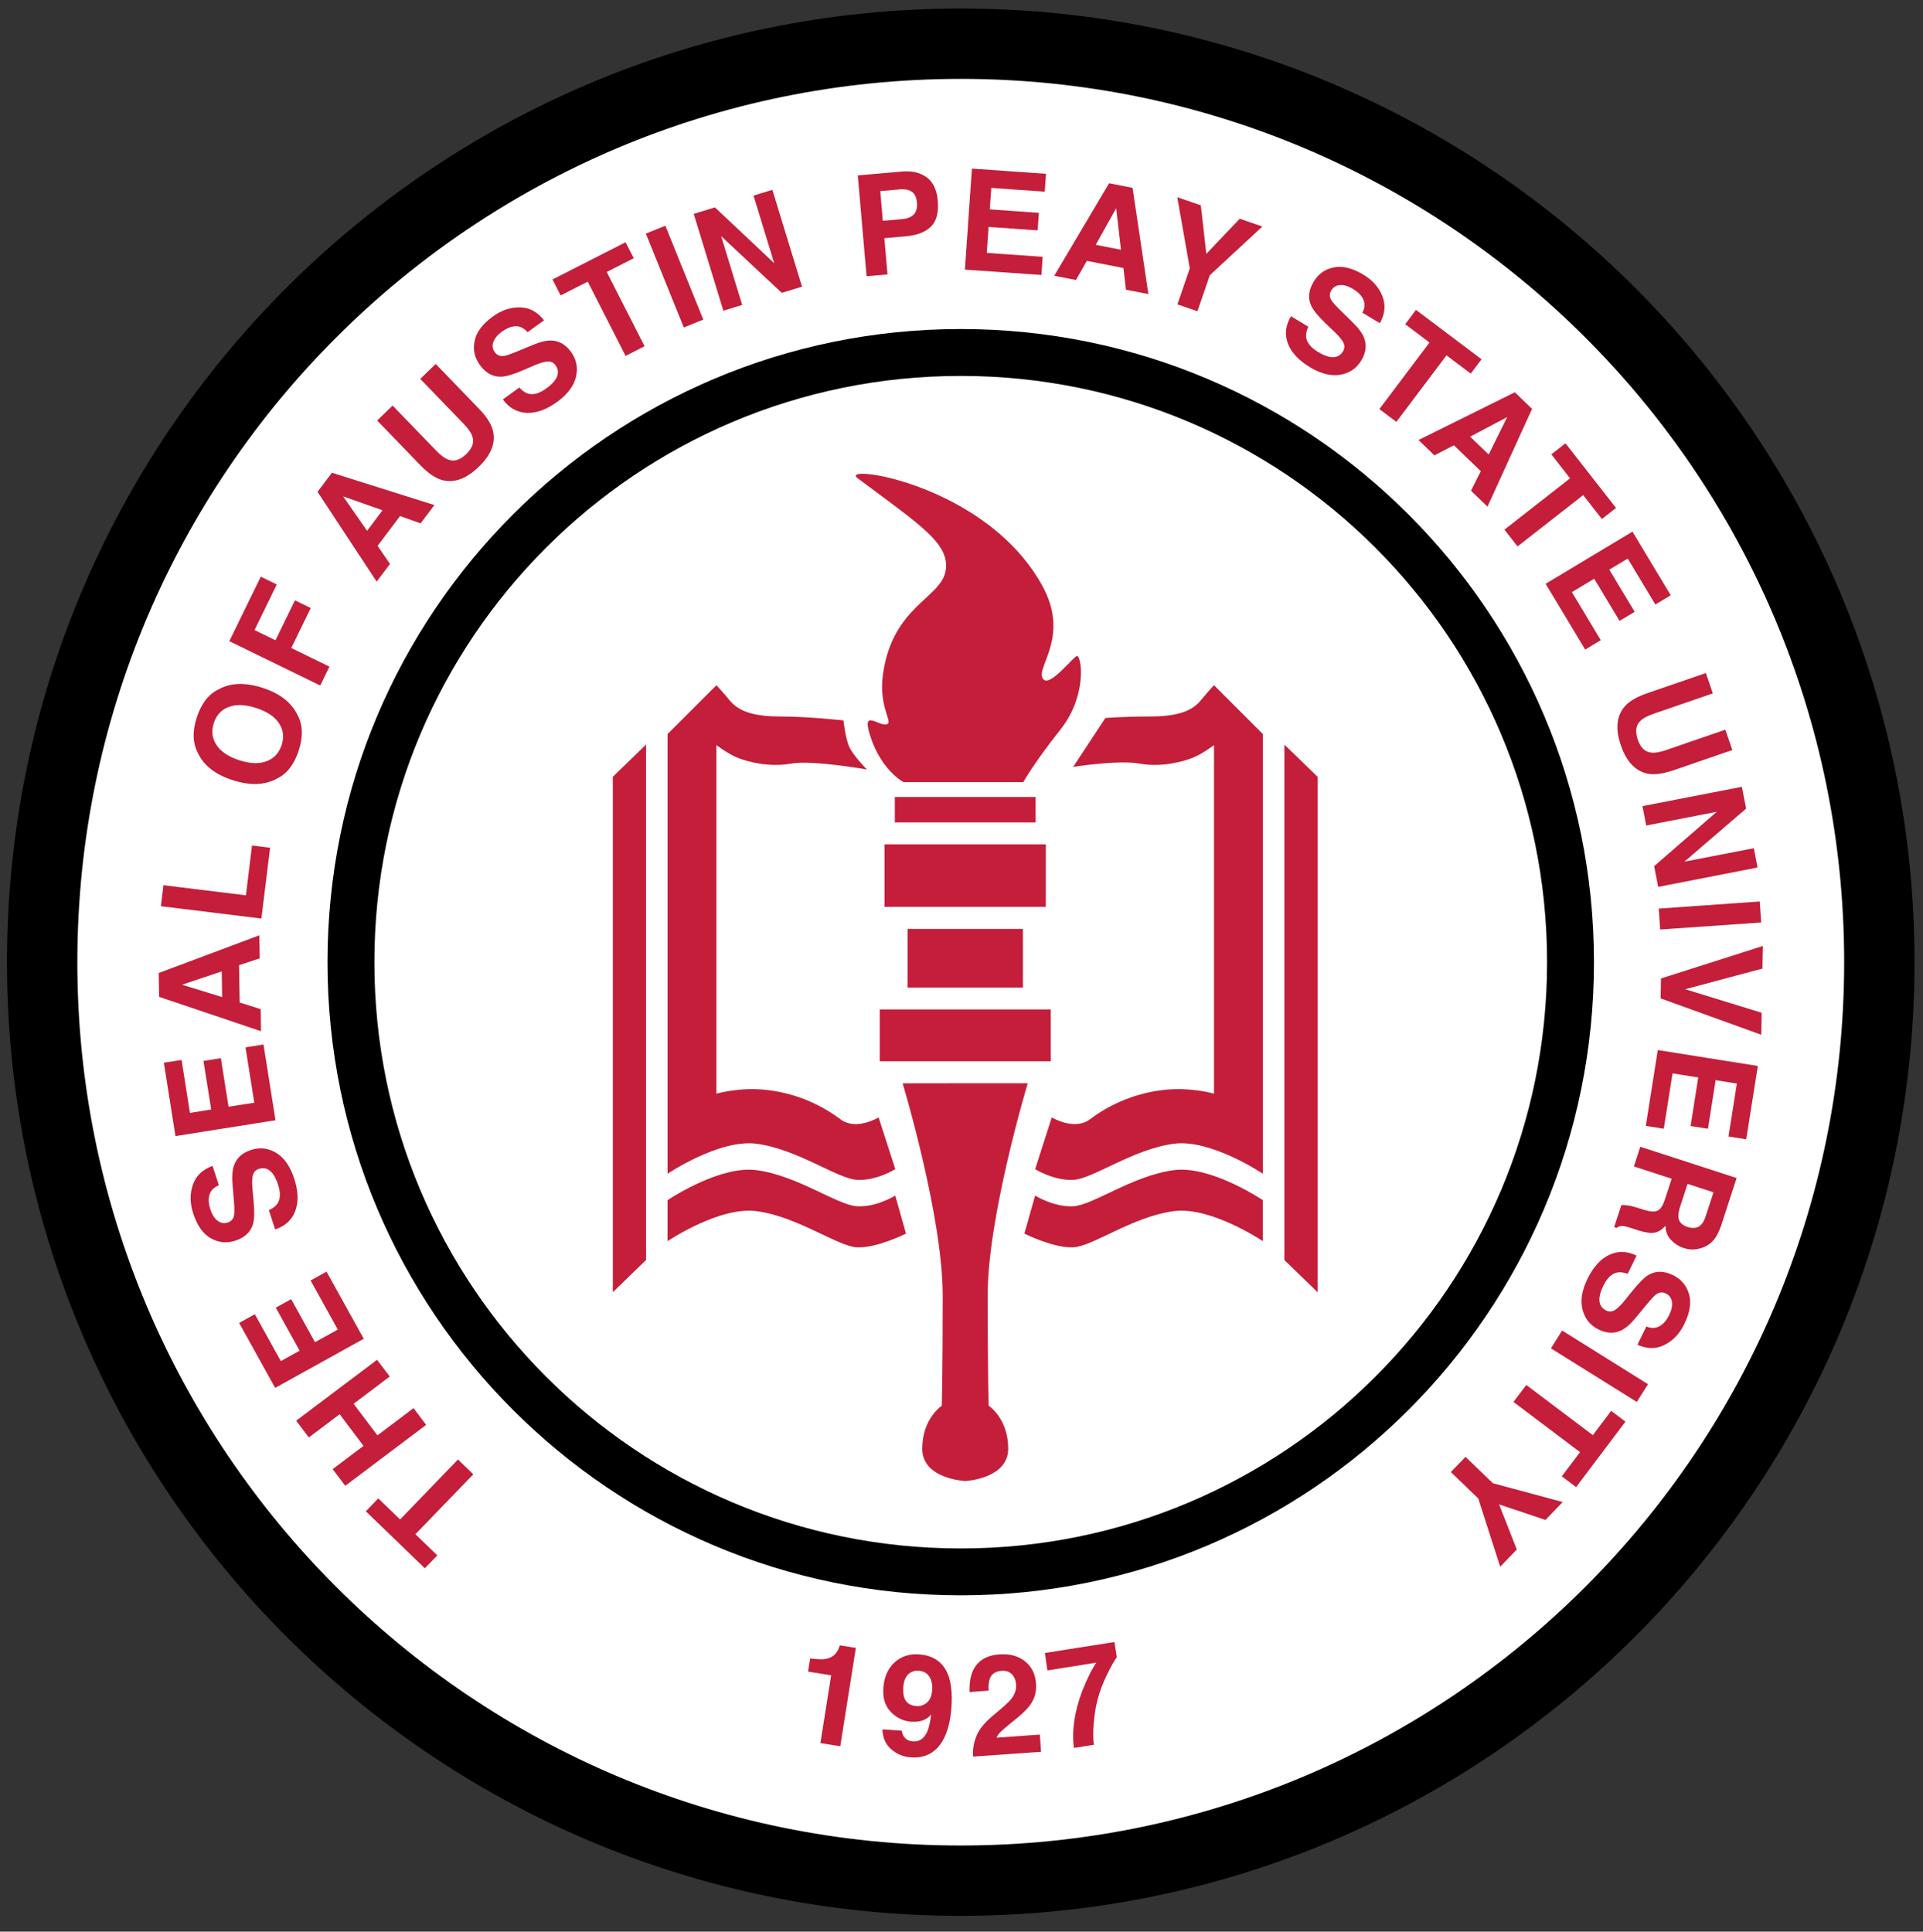
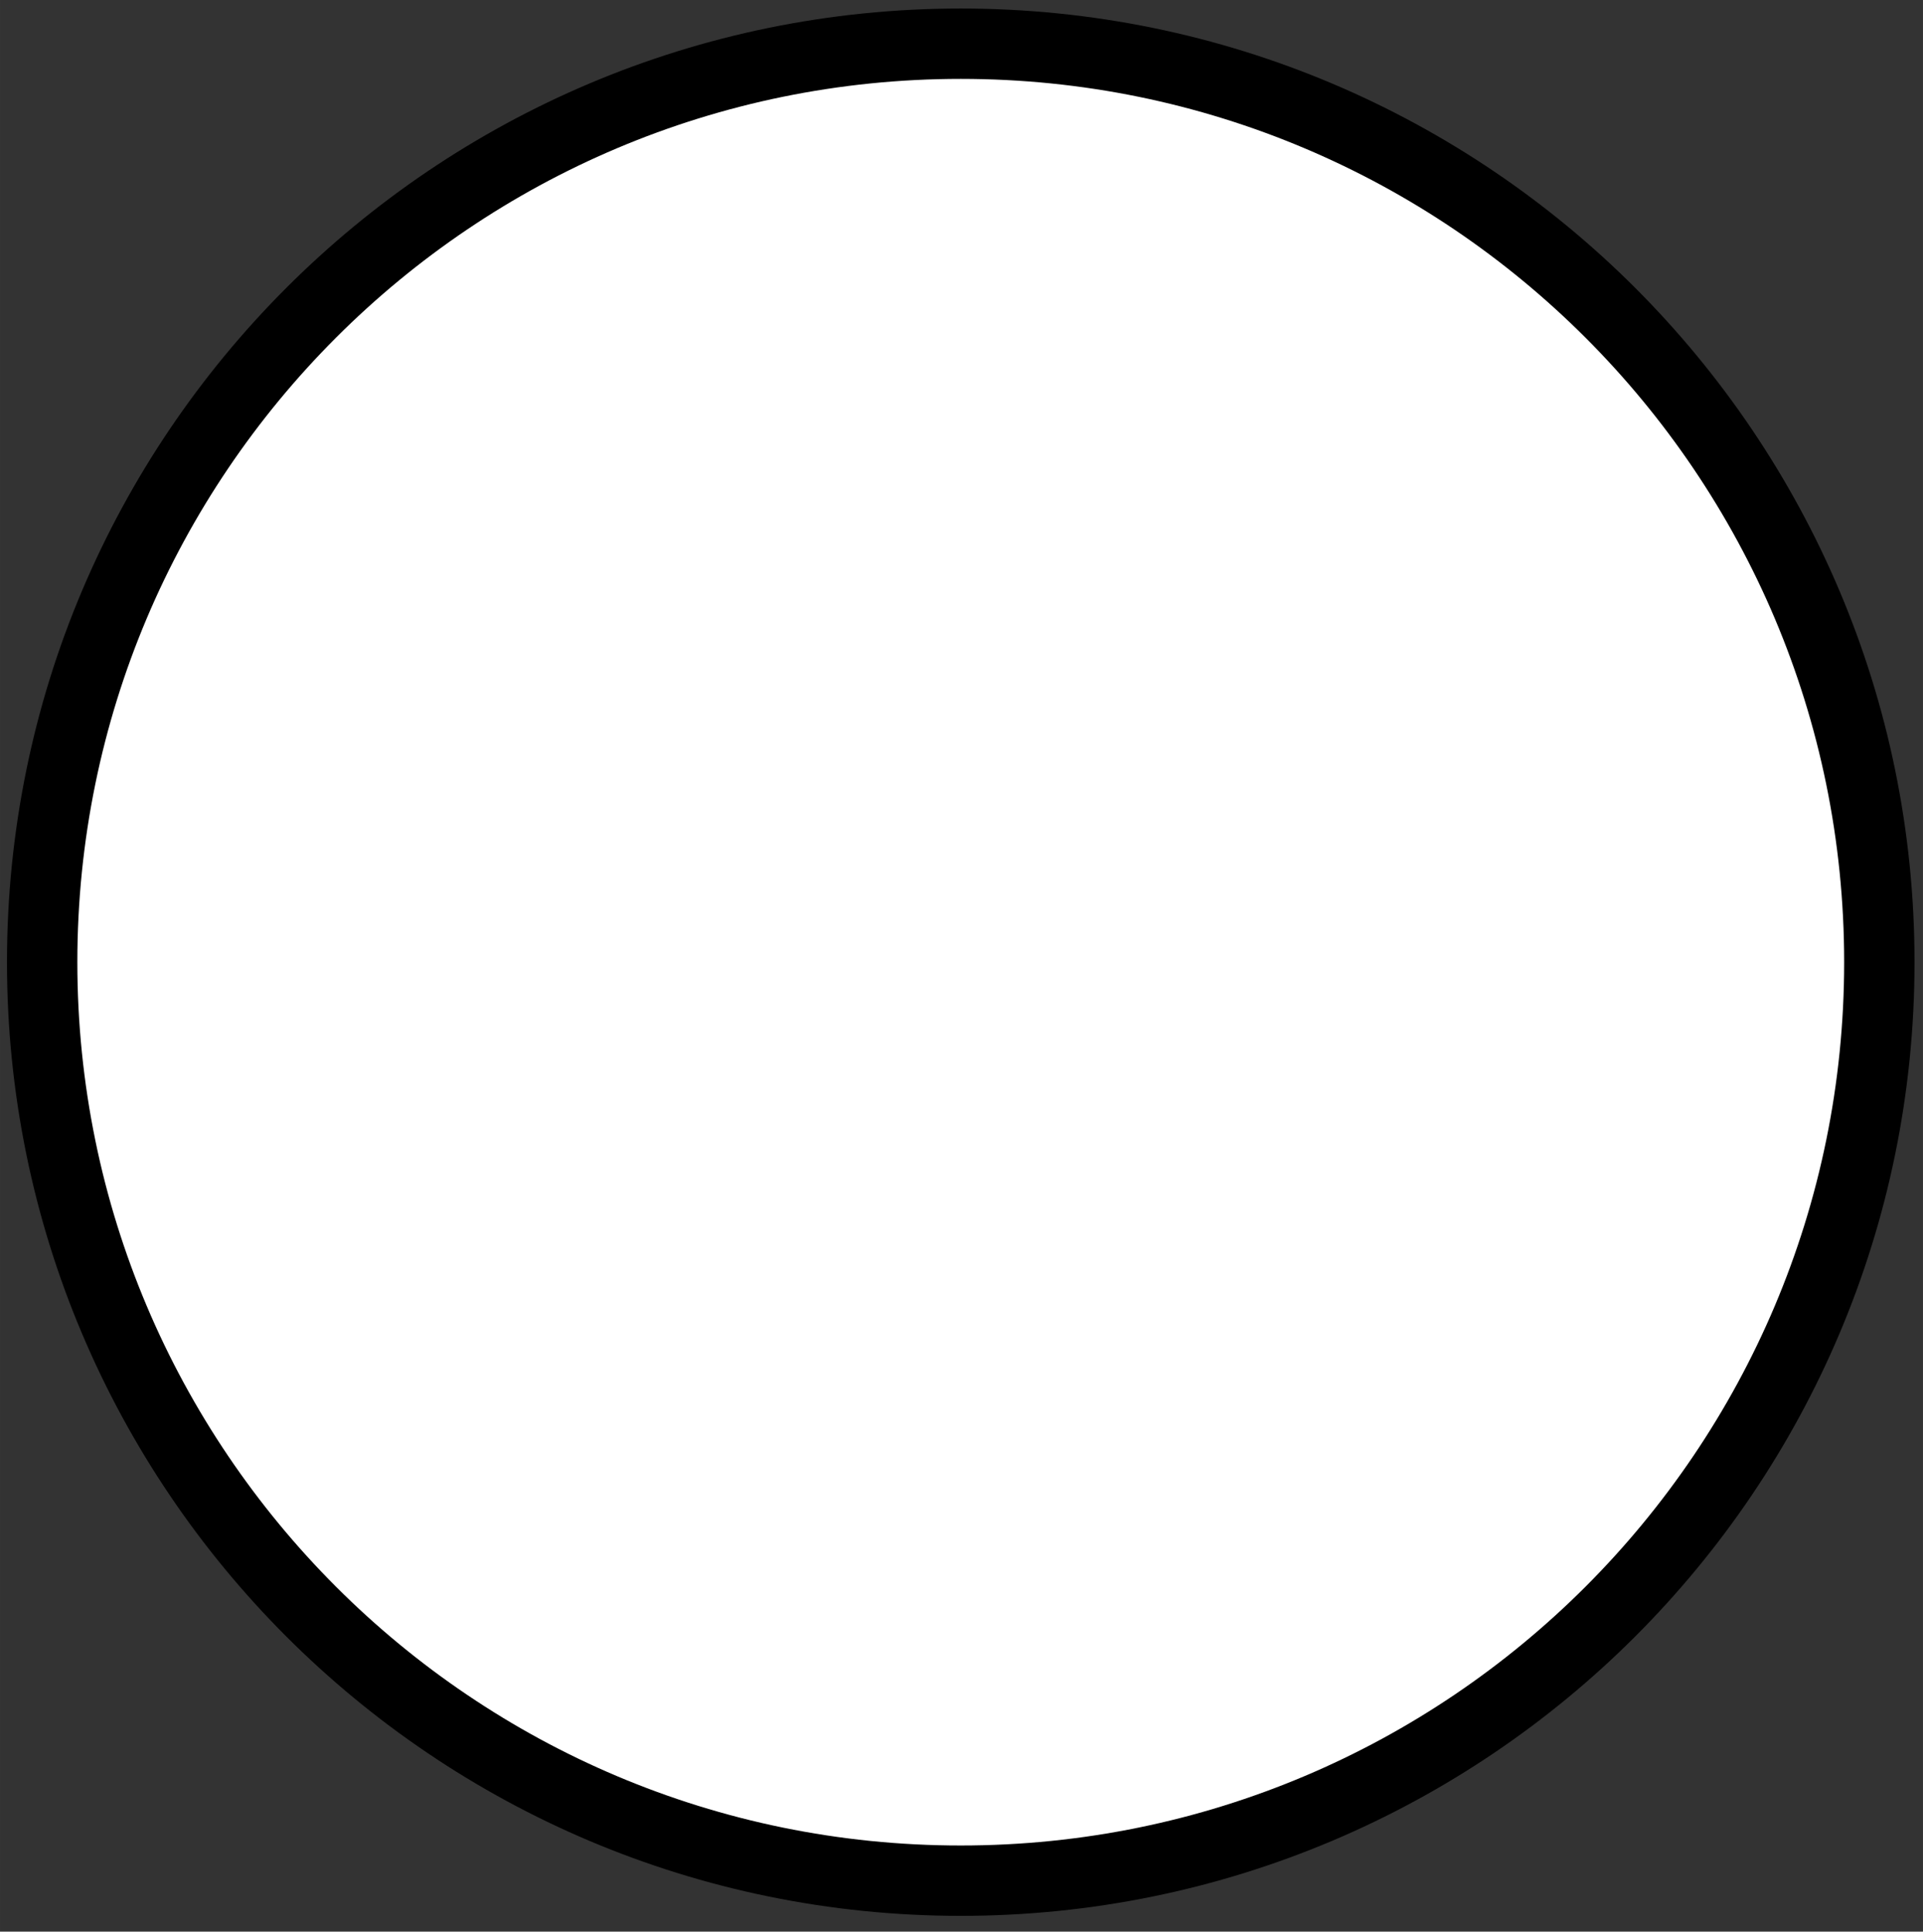
<svg xmlns="http://www.w3.org/2000/svg" height="250.15" viewBox="0 0 249 250.151" width="249">
  <rect x="0" y="0" width="249" height="250.151" fill="#333333" stroke="none" />
  <g transform="matrix(1.25 0 0 -1.25 -85.534 779.43)">
    <g>
      <path d="m72.794 523.86c0 52.554 42.602 95.156 95.156 95.156 52.553 0 95.155-42.602 95.155-95.156s-42.602-95.156-95.155-95.156c-52.554 0-95.156 42.602-95.156 95.156z" stroke="#000" stroke-miterlimit="3.864" stroke-width="7.289" fill="#fff" />
-       <path d="m104.78 523.86c0 34.887 28.281 63.167 63.167 63.167 34.887 0 63.168-28.28 63.168-63.167 0-34.886-28.281-63.167-63.168-63.167-34.886 0-63.167 28.281-63.167 63.167z" stroke="#000" stroke-miterlimit="3.864" stroke-width="4.859" fill="none" />
-       <path d="m125.85 21.83l-0.91 13.08 9.91 0.695 0.16-2.353-7.24-0.506 0.24-3.363 6.35 0.445 0.16-2.273-6.36-0.444 0.2-2.779 6.92 0.484 0.16-2.316-9.59-0.67zm-8.15 0.363c-0.3-0.016-0.61-0.009-0.94 0.02l-5.69 0.498 1.14 13.064 2.71-0.238-0.41-4.695 2.78-0.244c1.44-0.127 2.53-0.544 3.25-1.25 0.73-0.706 1.02-1.831 0.89-3.373-0.13-1.412-0.61-2.42-1.45-3.026-0.63-0.454-1.39-0.707-2.28-0.756zm25.91 1.534l-7.1 11.98 2.81 0.547 1.41-2.473 4.74 0.922 0.32 2.809 2.91 0.566-2.05-13.76-3.04-0.591zm-26.63 0.781c0.44 0.017 0.79 0.12 1.08 0.314 0.38 0.258 0.61 0.728 0.67 1.407s-0.08 1.191-0.41 1.537c-0.33 0.343-0.82 0.543-1.46 0.599l-2.55 0.223-0.33-3.846 2.54-0.222c0.16-0.015 0.32-0.018 0.46-0.012zm-16.97 0.072l-2.44 0.746 2.68 8.756-7.674-7.228-2.748 0.839 3.834 12.541 2.442-0.746-2.725-8.908 7.851 7.342 2.62-0.801-3.84-12.541zm52.43 0.953l1.62 9.217-1.6 4.66 2.59 0.893 1.6-4.66 6.81-6.313-2.93-1.01-4.33 4.553-0.71-6.287-3.05-1.053zm-7.91 1.428l0.62 5.379-3.27-0.637 2.65-4.742zm-58.376 2.266l-2.525 1.019 4.912 12.16 2.525-1.019-4.912-12.16zm-5.148 2.14l-9.465 4.822 1.053 2.069 3.513-1.787 4.899 9.615 2.459-1.252-4.901-9.617 3.497-1.781-1.055-2.069zm92.574 3.188c-0.3-0.011-0.59 0.01-0.87 0.066-1.14 0.226-2.01 0.845-2.61 1.852-0.66 1.103-0.77 2.141-0.32 3.115 0.26 0.579 0.89 1.351 1.9 2.318l1.03 0.983c0.61 0.571 1.01 1.053 1.22 1.447 0.2 0.399 0.19 0.783-0.03 1.154-0.38 0.637-0.97 0.873-1.77 0.713-0.42-0.086-0.91-0.295-1.46-0.629-0.92-0.555-1.44-1.179-1.54-1.871-0.06-0.38 0.03-0.847 0.27-1.402l-2.24-1.35c-0.7 1.17-0.84 2.342-0.4 3.518 0.44 1.17 1.39 2.194 2.85 3.074 1.44 0.862 2.75 1.19 3.94 0.984 1.19-0.208 2.1-0.824 2.72-1.851 0.6-1.002 0.72-1.968 0.37-2.901-0.23-0.601-0.7-1.257-1.43-1.97l-1.66-1.629c-0.64-0.628-1.03-1.077-1.18-1.346-0.24-0.412-0.24-0.818 0.01-1.221 0.26-0.436 0.64-0.669 1.15-0.695 0.51-0.027 1.06 0.141 1.67 0.504 0.54 0.327 0.94 0.694 1.19 1.102 0.38 0.614 0.39 1.271 0.02 1.972l2.26 1.358c0.68-1.219 0.78-2.393 0.32-3.524-0.45-1.129-1.27-2.052-2.46-2.764-1.06-0.639-2.05-0.974-2.95-1.007zm-106.26 5.248c-1.219-0.024-2.388 0.371-3.505 1.183-1.339 0.973-2.128 2.025-2.362 3.155s-0.006 2.172 0.684 3.123c0.757 1.04 1.671 1.545 2.742 1.515 0.634-0.013 1.596-0.296 2.881-0.849l1.305-0.565c0.762-0.333 1.363-0.518 1.806-0.554 0.447-0.031 0.799 0.13 1.053 0.48 0.437 0.599 0.424 1.234-0.033 1.904-0.243 0.353-0.626 0.719-1.149 1.098-0.874 0.635-1.649 0.867-2.326 0.691-0.371-0.098-0.766-0.365-1.185-0.8l-2.118 1.537c0.803 1.103 1.83 1.684 3.082 1.742 1.249 0.053 2.564-0.421 3.946-1.424 1.353-0.984 2.167-2.063 2.441-3.238 0.277-1.183 0.064-2.261-0.64-3.231-0.688-0.945-1.528-1.435-2.524-1.474-0.642-0.025-1.434 0.156-2.375 0.547l-2.146 0.888c-0.828 0.345-1.396 0.533-1.702 0.565-0.472 0.057-0.845-0.104-1.121-0.483-0.299-0.412-0.363-0.858-0.189-1.336s0.545-0.924 1.115-1.339c0.514-0.373 1.008-0.595 1.483-0.668 0.713-0.108 1.322 0.143 1.824 0.753l2.131-1.548c-0.858-1.1-1.898-1.658-3.118-1.672zm116.03 0.324l-1.39 1.853 3.14 2.374-6.49 8.619 2.2 1.658 6.49-8.619 3.14 2.363 1.4-1.855-8.49-6.393zm-126.93 7.002l-2.002 1.933 5.6 5.799c0.626 0.649 1.006 1.196 1.14 1.643 0.272 0.759 0.011 1.525-0.787 2.297-0.803 0.774-1.58 1.012-2.33 0.713-0.442-0.151-0.975-0.549-1.602-1.198l-5.599-5.798-2.004 1.935 5.6 5.799c0.968 1.003 1.878 1.633 2.73 1.891 1.573 0.46 3.176-0.1 4.811-1.678 1.634-1.578 2.247-3.16 1.837-4.744-0.227-0.859-0.826-1.792-1.795-2.795l-5.599-5.797zm139.73 3.666l-12.47 6.184 2.06 1.988 2.52-1.307 3.48 3.356-1.27 2.525 2.14 2.064 5.77-12.66-2.23-2.15zm-0.99 3.213l-2.4 4.849-2.4-2.31 4.8-2.539zm7.55 3.398l-1.83 1.43 2.42 3.105-8.5 6.645 1.7 2.174 8.5-6.645 2.42 3.092 1.83-1.43-6.54-8.371zm-159.73 3.811l-1.864 2.472 7.656 11.629 1.725-2.287-1.605-2.347 2.906-3.86 2.662 0.949 1.787-2.373-13.267-4.183zm68.691 0.135c-0.83 0.003-1.11 0.207-0.62 0.572 8.1 6.074 12.02 8.478 11.39 12.021-0.64 3.543-6.84 4.556-8.1 13.287-0.66 4.516 1.52 6.454 0.38 6.58-1.14 0.127-3.17-2.025-2.03 1.518 1.44 4.471 4.3 5.95 4.3 5.95h15.51s1.39-2.497 4.81-6.8c3.3-4.149 2.84-9.019 2.21-9.525-0.34-0.269-3.84 4.552-4.56 2.783-0.63-1.555 3.54-5.441 0-11.894-5.91-10.761-19.71-14.508-23.29-14.492zm-67.244 2.925l5.105 1.799-2.002 2.658-3.103-4.457zm166.95 4.567l-11.24 6.754 5.12 8.519 2.02-1.215-3.74-6.222 2.89-1.739 3.28 5.461 1.96-1.172-3.29-5.46 2.39-1.434 3.58 5.947 1.99-1.195-4.96-8.244zm-177.61 5.828l-4.074 8.355 11.772 5.743 1.193-2.448-4.943-2.41 2.523-5.174-2.047-0.998-2.523 5.174-2.711-1.322 2.883-5.91-2.073-1.01zm187.12 12.484l-7.63 2.625c-1.31 0.454-2.27 1.011-2.86 1.674-1.08 1.232-1.26 2.922-0.52 5.07s1.92 3.371 3.53 3.675c0.87 0.15 1.97 0 3.29-0.452l7.62-2.623-0.91-2.633-7.62 2.623c-0.85 0.294-1.51 0.409-1.97 0.342-0.81-0.074-1.39-0.637-1.75-1.686-0.36-1.055-0.25-1.857 0.34-2.412 0.32-0.337 0.91-0.652 1.76-0.945l7.62-2.625-0.9-2.633zm-190.02 1.416c-0.959 0.036-1.829 0.276-2.605 0.719-1.278 0.626-2.206 1.833-2.783 3.615-0.58 1.783-0.538 3.301 0.126 4.559 0.735 1.635 2.246 2.825 4.53 3.565 2.239 0.73 4.16 0.66 5.761-0.22 1.276-0.63 2.203-1.833 2.784-3.615 0.578-1.783 0.535-3.303-0.129-4.56-0.782-1.645-2.292-2.831-4.531-3.559-1.143-0.371-2.193-0.54-3.153-0.504zm126.33 0.16s-0.51 0.508-1.77 2.026c-1.27 1.519-3.45 2.025-6.58 2.025-3.55 0-5.72 0.201-5.72 0.201l-4.17 6.327s5.84-0.928 8.62-0.422 5.6-0.253 6.87-0.76c1.26-0.506 2.75-1.645 2.75-1.645v45.146s-3.03-0.9-6.58-0.48c-4.31 0.51-7.47 2.28-9.49 3.8-2.03 1.52-4.94-0.25-4.94-0.25l-2.15 6.7s2.4 1.52 4.94 1.39c2.53-0.12 7.71-3.98 13.03-4.68 4.81-0.63 11.52 3.89 11.52 3.89v-56.939l-6.33-6.329zm-64.432 0.002l-6.327 6.327v56.939s6.708-4.52 11.516-3.89c5.323 0.7 10.503 4.56 13.033 4.68 2.54 0.13 4.94-1.39 4.94-1.39l-2.16-6.7s-2.91 1.77-4.93 0.25c-2.03-1.52-5.19-3.29-9.49-3.8-3.555-0.42-6.582 0.48-6.582 0.48v-45.146s1.486 1.14 2.752 1.647c1.265 0.506 4.081 1.264 6.86 0.758 2.79-0.506 9.88 0.759 9.88 0.759s-1.76-1.779-2.28-2.91-0.76-3.449-0.76-3.449-4.56-0.506-8.1-0.506c-3.13 0-5.315-0.507-6.579-2.025-1.265-1.519-1.773-2.024-1.773-2.024zm-61.53 2.573c0.59 0.023 1.234 0.149 1.934 0.377 1.404 0.456 2.39 1.112 2.953 1.968 0.566 0.851 0.682 1.792 0.346 2.825-0.335 1.032-0.983 1.732-1.946 2.099-0.961 0.368-2.144 0.324-3.548-0.133-1.406-0.456-2.389-1.117-2.95-1.978-0.562-0.863-0.675-1.809-0.339-2.842 0.335-1.033 0.983-1.726 1.947-2.08 0.48-0.181 1.014-0.26 1.603-0.236zm52.42 5.113l-4.303 4.17v66.75l4.303-4.17v-66.75zm82.652 0v66.75l4.3 4.17v-66.75l-4.3-4.17zm59.24 5.47l-12.87 2.5 0.48 2.51 9.15-1.78-8.12 7.04 0.52 2.69 12.87-2.51-0.48-2.5-8.99 1.74 7.99-6.87-0.55-2.82zm-109.68 1.32v3.29h18.23v-3.29h-18.23zm-1.33 6.13v8.1h20.88v-8.1h-20.88zm-81.907 0.15l-0.789 6.45-10.678-1.31-0.334 2.72 13.016 1.6 1.127-9.17-2.342-0.29zm195.23 7.25l-13.08 0.92 0.19 2.71 13.08-0.91-0.19-2.72zm-110.34 3.55v7.59h14.93v-7.59h-14.93zm-83.94 0.83l-13.029 4.88 0.053 3.09 13.193 4.45-0.049-2.86-2.711-0.86-0.086-4.83 2.682-0.89-0.053-2.98zm194.68 1.38l-13.19 4.21-0.04 2.58 13.03 4.71 0.05-2.85-9.9-3.05 10-2.67 0.05-2.93zm-199.55 3.29l0.057 3.33-5.188-1.6 5.131-1.73zm85.203 4.93v6.71h22.14v-6.71h-22.14zm-79.795 4.54l-2.328 0.37 1.137 7.17-3.332 0.52-0.996-6.29-2.25 0.36 0.996 6.29-2.75 0.44-1.084-6.86-2.295 0.36 1.504 9.5 12.953-2.05-1.555-9.81zm180.54 0.72l-1.55 9.82 2.33 0.37 1.13-7.17 3.33 0.53-0.99 6.29 2.25 0.35 0.99-6.29 2.75 0.44-1.08 6.85 2.29 0.37 1.51-9.5-12.96-2.06zm-89.68 4.3l-8.1 0.01s5.19 17.21 5.19 27.46-0.12 14.29-0.12 14.29-2.53 1.65-2.53 5.57c0 3.93 5.56 4.18 5.56 4.18s5.57-0.26 5.57-4.19c0-3.92-2.53-5.56-2.53-5.56s-0.13-4.05-0.13-14.3 5.19-27.46 5.19-27.46h-8.1zm87.41 8.22l-0.82 2.55 4.89 1.59-0.88 2.69c-0.25 0.77-0.55 1.24-0.9 1.43-0.36 0.2-0.94 0.17-1.73-0.07l-1.17-0.36c-0.37-0.12-0.74-0.2-1.11-0.24-0.18-0.02-0.42-0.04-0.72-0.05l-0.94 2.87 0.32 0.1c0.23-0.2 0.52-0.28 0.86-0.24 0.22 0.02 0.61 0.12 1.18 0.31l0.84 0.27c0.88 0.28 1.56 0.37 2.07 0.27 0.5-0.1 0.96-0.4 1.38-0.9 0.01 0.77 0.26 1.39 0.73 1.87 0.48 0.49 1.01 0.83 1.61 1.02 0.49 0.16 0.95 0.23 1.38 0.19 0.44-0.03 0.86-0.13 1.26-0.3 0.49-0.2 0.91-0.51 1.26-0.92 0.35-0.4 0.68-1.04 0.98-1.91l1.99-6.12-12.48-4.05zm-179.04 0.23c-0.278 0.03-0.56 0.09-0.845 0.19-1.111 0.36-1.838 1.01-2.182 1.94-0.222 0.6-0.294 1.41-0.215 2.43l0.184 2.31c0.073 0.9 0.076 1.49 0.012 1.8-0.092 0.46-0.361 0.77-0.807 0.91-0.485 0.16-0.929 0.08-1.33-0.23-0.4-0.31-0.71-0.8-0.928-1.47-0.196-0.61-0.255-1.15-0.178-1.62 0.118-0.71 0.545-1.21 1.28-1.5l-0.815-2.51c-1.311 0.48-2.16 1.29-2.552 2.45-0.399 1.15-0.385 2.39 0.042 3.7 0.512 1.57 1.267 2.65 2.27 3.22s2.063 0.68 3.18 0.32c1.225-0.4 1.989-1.12 2.291-2.14 0.183-0.61 0.208-1.61 0.08-3l-0.131-1.42c-0.082-0.83-0.072-1.46 0.031-1.89 0.109-0.44 0.368-0.72 0.781-0.85 0.705-0.23 1.304-0.03 1.801 0.62 0.26 0.34 0.49 0.81 0.69 1.43 0.333 1.03 0.312 1.83-0.063 2.42-0.208 0.33-0.583 0.62-1.127 0.88l0.807 2.49c1.298-0.42 2.167-1.22 2.609-2.39 0.437-1.17 0.392-2.57-0.135-4.19-0.517-1.59-1.293-2.7-2.326-3.33-0.779-0.47-1.587-0.66-2.424-0.57zm63.68 2.74c-4.699-0.03-10.594 3.95-10.594 3.95v5.31s6.708-4.52 11.516-3.89c5.323 0.7 10.503 4.56 13.033 4.69 2.54 0.12 6.33-1.78 6.33-1.78l-1.39-4.93s-2.4 1.52-4.94 1.39c-2.53-0.13-7.71-3.98-13.033-4.68-0.3-0.04-0.609-0.06-0.922-0.06zm55.895 0c-0.31 0-0.62 0.02-0.92 0.06-5.32 0.7-10.5 4.55-13.03 4.68-2.54 0.13-4.94-1.39-4.94-1.39l-1.39 4.93s3.79 1.9 6.33 1.78c2.53-0.13 7.71-3.99 13.03-4.69 4.81-0.63 11.52 3.89 11.52 3.89v-5.31s-5.9-3.98-10.6-3.95zm65.59 1.84l3.36 1.09-0.99 3.03c-0.18 0.56-0.39 0.96-0.63 1.19-0.42 0.42-1.01 0.51-1.77 0.26-0.7-0.23-1.08-0.64-1.15-1.23-0.04-0.34 0.03-0.8 0.22-1.39l0.96-2.95zm-8.41 8.81c-0.59-0.01-1.17 0.12-1.73 0.38-1.13 0.54-2.07 1.58-2.82 3.12-0.73 1.5-0.94 2.83-0.63 4 0.31 1.18 1 2.02 2.08 2.55 1.05 0.51 2.02 0.55 2.92 0.12 0.58-0.28 1.19-0.81 1.84-1.6l1.48-1.79c0.57-0.69 0.98-1.13 1.23-1.3 0.39-0.27 0.8-0.3 1.22-0.1 0.46 0.22 0.72 0.59 0.8 1.09 0.07 0.5-0.05 1.07-0.36 1.71-0.28 0.57-0.61 1-1 1.28-0.58 0.43-1.23 0.5-1.96 0.2l-1.15 2.36c1.27 0.57 2.45 0.58 3.53 0.01 1.09-0.55 1.94-1.44 2.54-2.69 0.73-1.48 0.93-2.78 0.61-3.89-0.33-1.11-1.02-1.92-2.07-2.44-1.16-0.56-2.21-0.58-3.14-0.05-0.55 0.31-1.26 1.02-2.14 2.11l-0.89 1.11c-0.51 0.65-0.96 1.09-1.33 1.33-0.38 0.24-0.77 0.27-1.16 0.08-0.66-0.33-0.95-0.9-0.86-1.7 0.05-0.43 0.21-0.93 0.5-1.51 0.47-0.97 1.05-1.54 1.73-1.7 0.37-0.09 0.84-0.04 1.42 0.15l1.15-2.35c-0.62-0.3-1.22-0.46-1.81-0.48zm-167.82 2.56l-2.063 1.14 3.52 6.36-2.949 1.63-3.088-5.57-1.992 1.1 3.088 5.57-2.436 1.35-3.363-6.07-2.033 1.13 4.664 8.41 11.47-6.36-4.818-8.69zm159.99 7.62l-1.45 2.31 11.12 6.94 1.45-2.3-11.12-6.95zm-153.45 3.79l-10.473 7.89 1.639 2.17 3.992-3.01 3.086 4.1-3.994 3.01 1.633 2.16 10.474-7.89-1.632-2.17-4.678 3.53-3.082-4.09 4.676-3.53-1.641-2.17zm148.81 3.26l-1.66 2.2 8.62 6.5-2.36 3.13 1.85 1.4 6.39-8.48-1.85-1.4-2.37 3.15-8.62-6.5zm-7.87 9.31l-1.9 1.97 3.55 3.42 2.84 8.84 2.15-2.23-2.29-5.84 6 2.01 2.24-2.32-9.04-2.43-3.55-3.42zm-130.46 0.34l-7.497 7.77-2.824-2.73-1.613 1.67 7.643 7.38 1.613-1.67-2.836-2.74 7.498-7.76-1.984-1.92zm84.999 23.64l-9 1.42 0.32 2.26 6.35-1.01c-0.52 0.71-1.12 1.89-1.8 3.57-1.03 2.69-1.41 5.18-1.12 7.48l2.6-0.41c-0.12-0.73-0.12-1.69-0.02-2.88 0.11-1.19 0.28-2.21 0.51-3.05 0.29-1.08 0.7-2.15 1.22-3.2 0.51-1.05 0.93-1.79 1.25-2.22l-0.31-1.96zm-35.57 0.43c-0.01 0.11-0.07 0.27-0.17 0.49-0.17 0.37-0.39 0.64-0.64 0.84-0.37 0.28-0.81 0.44-1.34 0.47-0.32 0.02-0.89-0.01-1.68-0.1l-0.27 1.7 2.99 0.48-1.39 8.78 2.57 0.41 2.02-12.74-2.09-0.33zm10.27 1.17c-1.27-0.09-2.34 0.27-3.2 1.07-0.85 0.79-1.32 1.88-1.42 3.26-0.09 1.33 0.23 2.38 0.98 3.14 0.74 0.76 1.62 1.18 2.65 1.25 0.69 0.05 1.28-0.05 1.77-0.3 0.27-0.14 0.54-0.34 0.79-0.62-0.12 0.98-0.29 1.71-0.51 2.21-0.4 0.9-1.02 1.32-1.85 1.26-0.43-0.03-0.77-0.17-1.01-0.43-0.25-0.25-0.38-0.57-0.42-0.96l-2.52-0.17c0.04 1.1 0.42 1.97 1.15 2.59 0.73 0.63 1.58 0.97 2.54 1.04 2.02 0.14 3.48-0.75 4.38-2.68 0.47-1.02 0.76-2.3 0.87-3.86 0.11-1.6-0.01-2.91-0.35-3.92-0.61-1.78-1.89-2.74-3.85-2.88zm10.41 0c-1.72 0.12-2.87 0.85-3.46 2.18-0.31 0.7-0.44 1.6-0.41 2.7l2.46-0.18c-0.02-0.72 0.04-1.25 0.18-1.6 0.23-0.59 0.74-0.91 1.51-0.97 0.56-0.04 1 0.11 1.33 0.45s0.51 0.79 0.55 1.33c0.04 0.67-0.18 1.3-0.66 1.9-0.32 0.39-1.03 1.04-2.14 1.95-1.28 1.05-2.07 2.02-2.37 2.91-0.32 0.79-0.46 1.64-0.41 2.57l8.81-0.62-0.16-2.23-5.62 0.4c0.14-0.28 0.32-0.53 0.54-0.75s0.63-0.57 1.24-1.07l0.96-0.78c0.81-0.67 1.38-1.26 1.72-1.77 0.52-0.78 0.74-1.65 0.67-2.6-0.08-1.24-0.55-2.21-1.41-2.91s-1.97-1-3.33-0.91zm-10.45 2.12c0.59 0.04 1.04 0.28 1.35 0.73s0.44 1.04 0.39 1.77c-0.06 0.91-0.39 1.52-0.99 1.85-0.32 0.18-0.66 0.26-1.01 0.23-0.65-0.04-1.11-0.27-1.4-0.67-0.28-0.4-0.39-0.99-0.34-1.75 0.06-0.91 0.35-1.53 0.86-1.88 0.33-0.22 0.71-0.31 1.14-0.28z" transform="matrix(.8 0 0 -.8 68.427 623.54)" fill="#c41e3a" />
+       <path d="m104.78 523.86z" stroke="#000" stroke-miterlimit="3.864" stroke-width="4.859" fill="none" />
    </g>
  </g>
</svg>